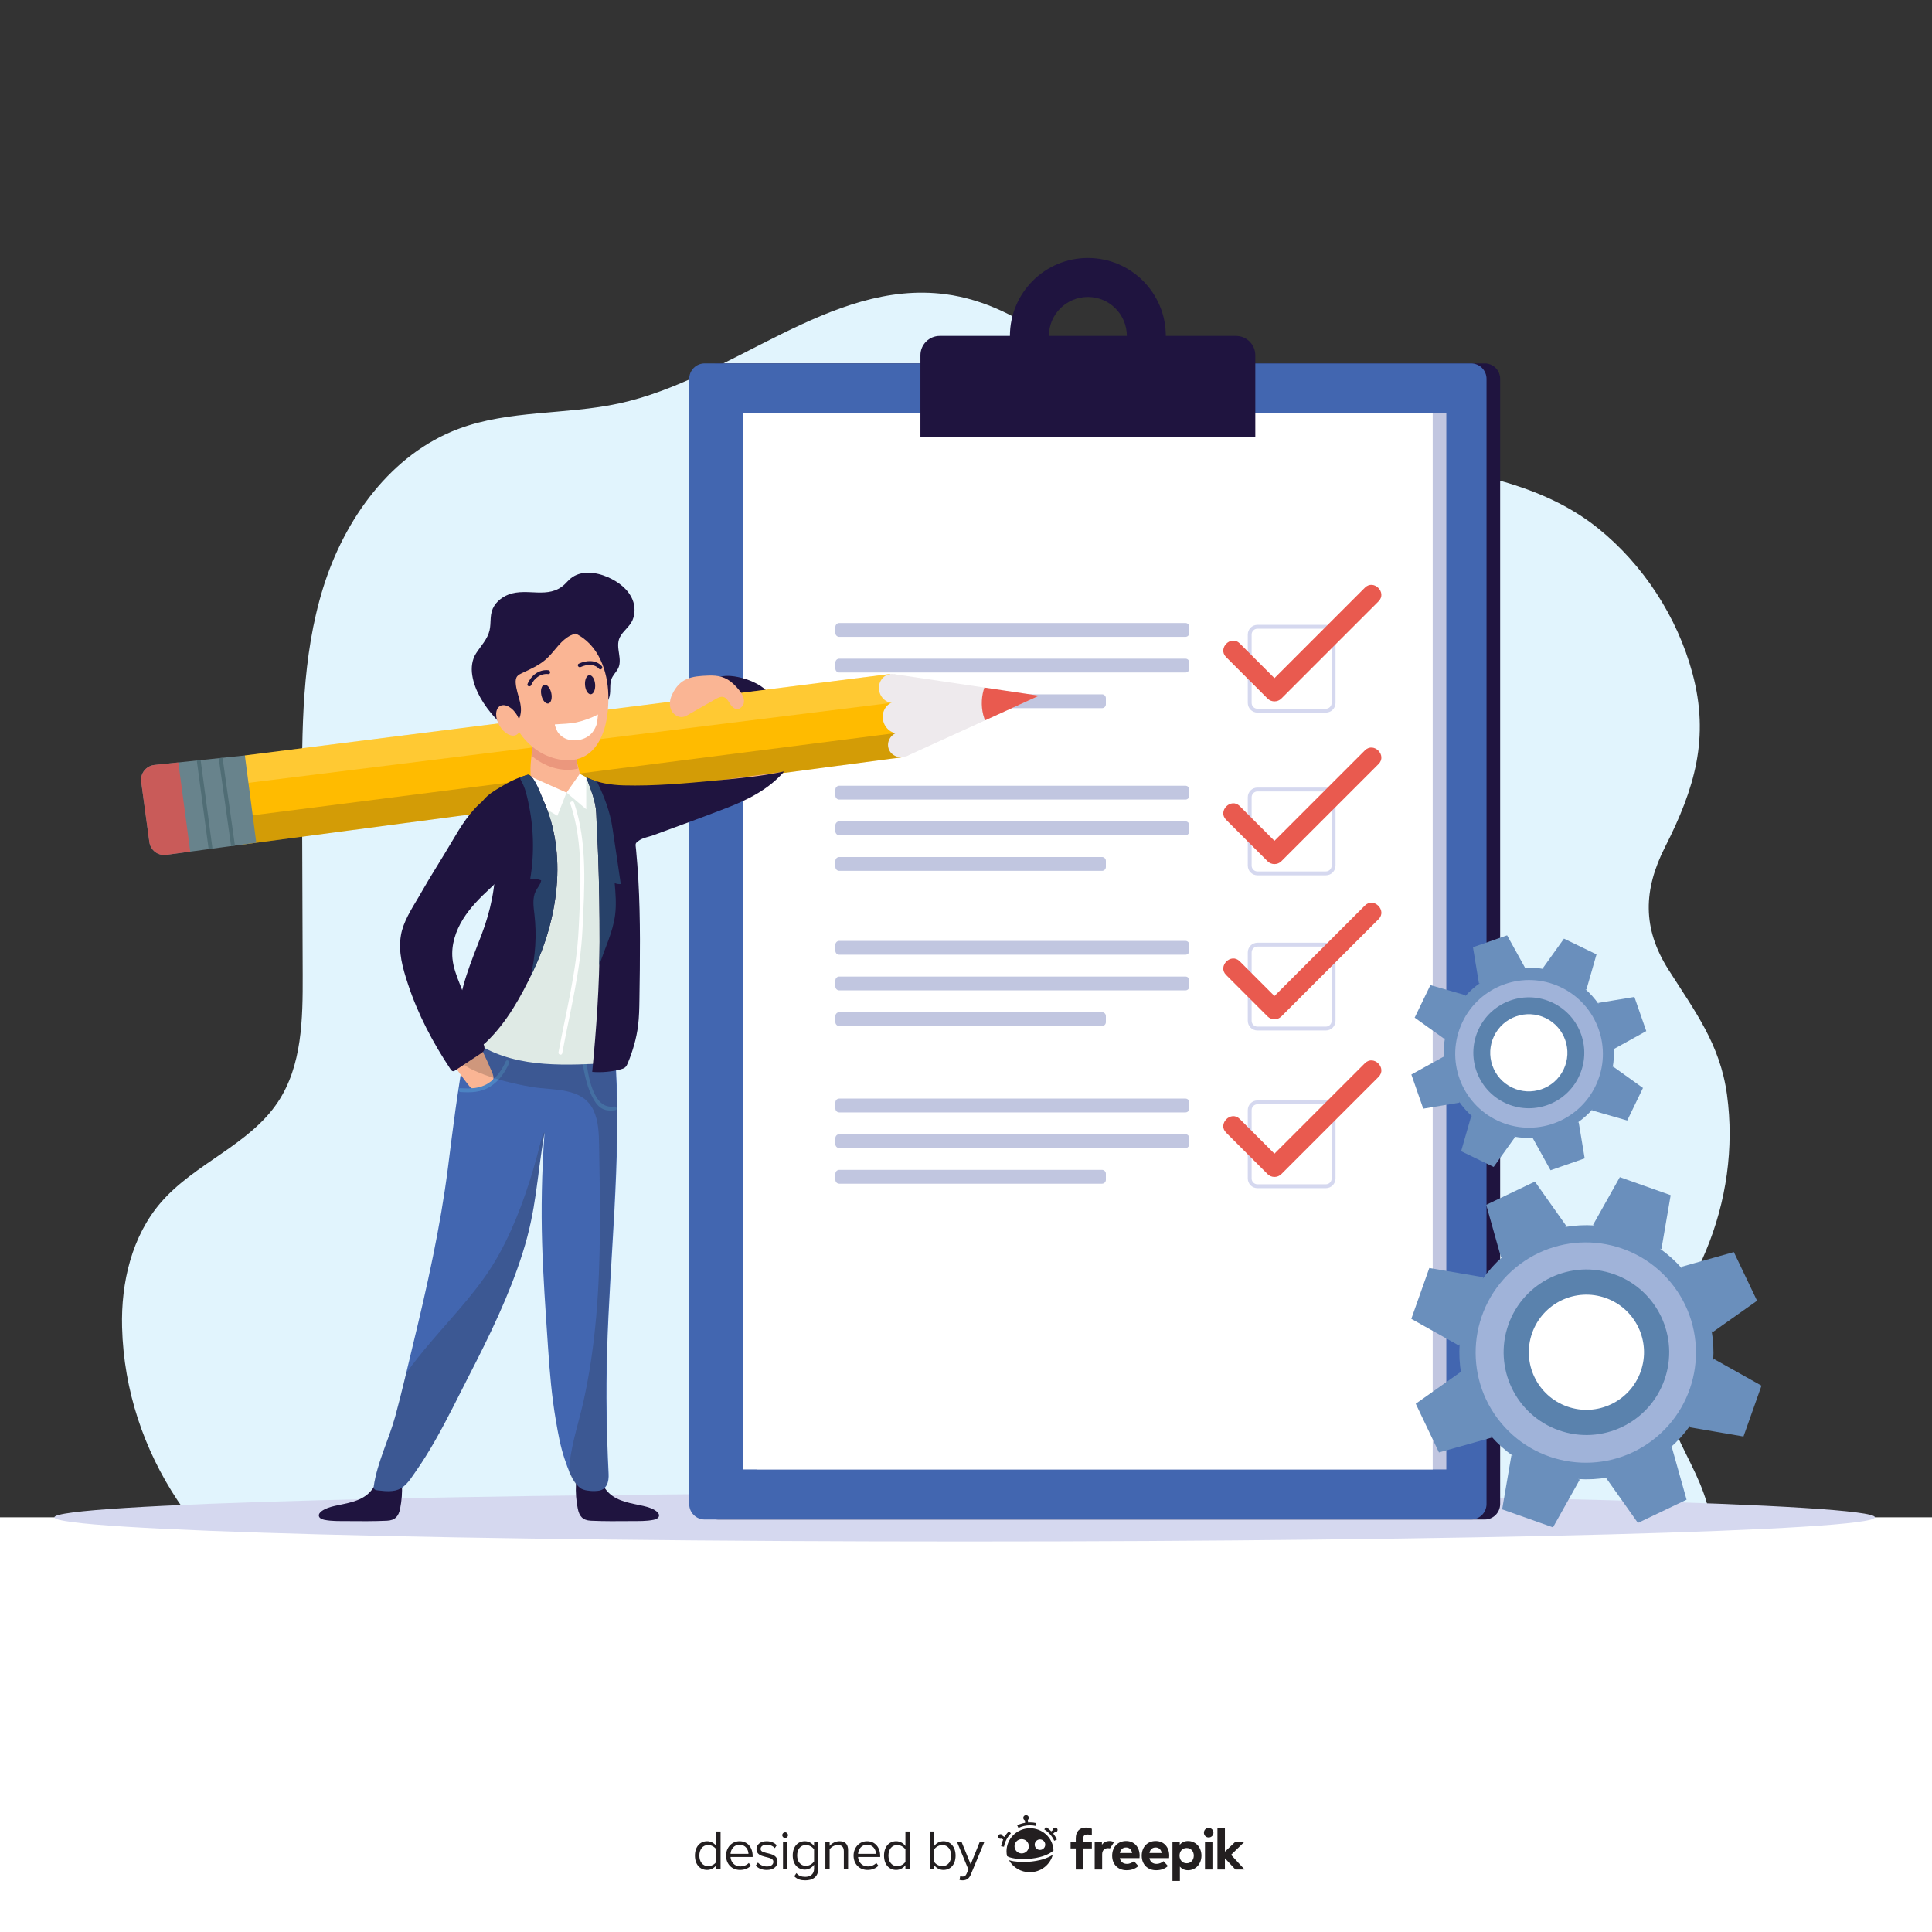
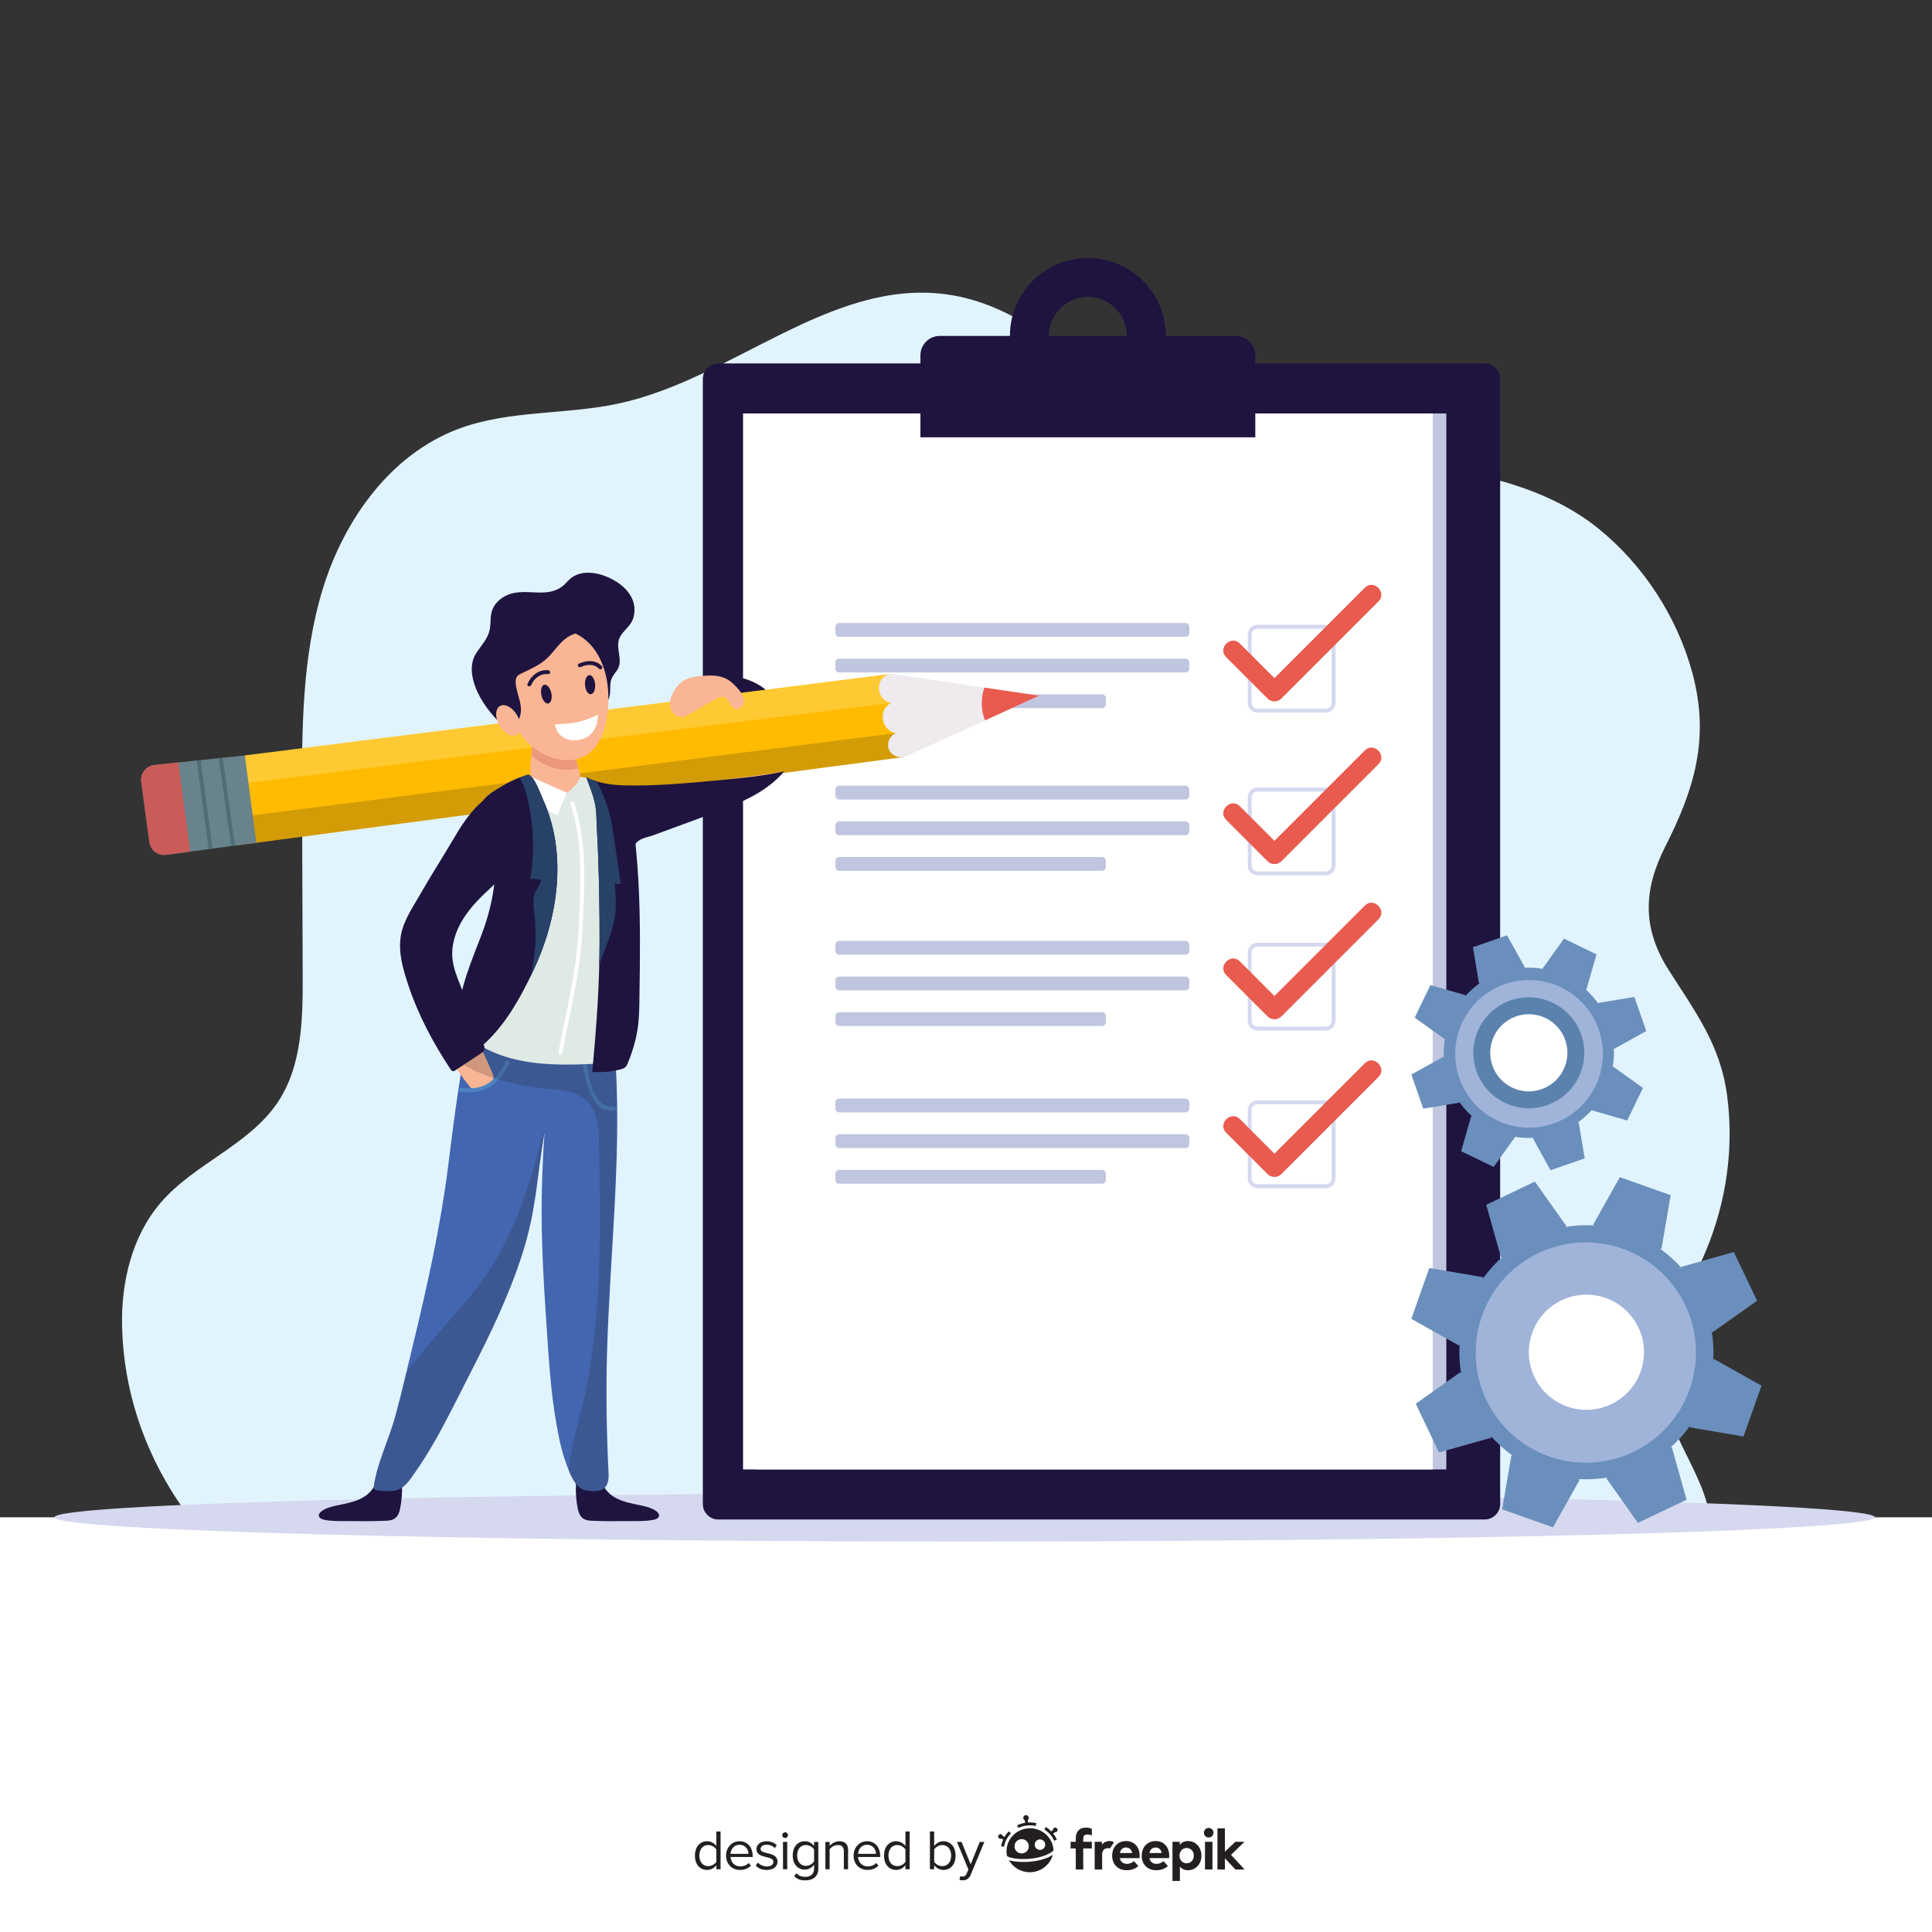
<svg xmlns="http://www.w3.org/2000/svg" xmlns:xlink="http://www.w3.org/1999/xlink" version="1.1" x="0px" y="0px" viewBox="0 0 500 500" style="enable-background:new 0 0 500 500;" xml:space="preserve">
  <rect x="0" y="0" width="500" height="500" fill="#333333" stroke="none" />
  <g id="BACKGROUND">
    <path style="fill:#E1F4FD;" d="M438.886,381.543c1.447,3.147,2.707,6.352,3.41,9.724c3.694,17.737-9.657,30.3-22.32,40.15   c-14.751,11.474-32.15,15.425-50.398,16.63c-18.863,1.245-37.306,6.062-56.663,6.282c-63.966,0.728-127.375-10.701-190.323-22.09   c-14.233-2.575-28.74-5.244-41.462-12.129c-28.646-15.485-48.658-43.797-49.535-76.593c-0.309-11.558,2.511-23.621,10.08-32.361   c8.739-10.09,22.84-14.83,30.24-25.939c6.284-9.435,6.46-21.525,6.42-32.861c-0.053-14.902-0.105-29.804-0.158-44.706   c-0.066-18.673-0.083-37.687,5.449-55.521c5.532-17.834,17.584-34.632,35.079-41.158c13.125-4.896,27.713-3.583,41.406-6.539   c29.423-6.35,54.701-32.175,84.55-28.296c10.175,1.322,19.374,6.106,27.523,12.157c7.792,5.786,14.41,15.71,22.794,20.273   c7.396,4.026,19.986,3.361,28.234,4.646c12.741,1.985,25.481,3.969,38.222,5.954c18.136,2.825,37.546,5.762,52.236,17.63   c11.653,9.414,20.386,22.886,24.304,37.338c4.566,16.842,0.584,30.012-7.048,45.048c-5.639,11.109-5.928,21.062,0.866,31.761   c6.876,10.83,13.37,19.303,15.154,32.376c1.866,13.677-0.151,27.707-5.467,40.424c-4.949,11.841-12.535,23.628-10.955,36.364   C431.474,367.755,435.648,374.502,438.886,381.543z" />
    <rect y="392.677" style="fill:#FFFFFF;" width="500" height="107.323" />
  </g>
  <g id="OBJECTS">
    <path style="fill:#D5D8EF;" d="M14.076,392.677c0,3.457,105.472,6.259,235.577,6.259s235.577-2.802,235.577-6.259   c0-3.457-105.472-6.259-235.577-6.259S14.076,389.22,14.076,392.677z" />
    <g>
      <path style="fill:#1F143F;" d="M384.237,393.244H185.895c-2.209,0-4-1.791-4-4V98.047c0-2.209,1.791-4,4-4h198.343    c2.209,0,4,1.791,4,4v291.197C388.237,391.453,386.447,393.244,384.237,393.244z" />
-       <path style="fill:#4266B0;" d="M380.711,393.244H182.368c-2.209,0-4-1.791-4-4V98.047c0-2.209,1.791-4,4-4h198.343    c2.209,0,4,1.791,4,4v291.197C384.711,391.453,382.92,393.244,380.711,393.244z" />
      <rect x="195.825" y="107" style="fill:#C1C6E0;" width="178.482" height="273.291" />
      <rect x="192.299" y="107" style="fill:#FFFFFF;" width="178.482" height="273.291" />
      <path style="fill:#1F143F;" d="M324.871,113.167h-86.664V91.939c0-2.761,2.239-5,5-5h76.664c2.762,0,5,2.239,5,5V113.167z" />
      <path style="fill:#1F143F;" d="M281.539,66.765c-11.142,0-20.175,9.033-20.175,20.175c0,11.142,9.033,20.175,20.175,20.175    c11.142,0,20.175-9.033,20.175-20.175C301.714,75.797,292.682,66.765,281.539,66.765z M281.539,97.027    c-5.571,0-10.087-4.516-10.087-10.087c0-5.571,4.516-10.088,10.087-10.088c5.571,0,10.087,4.516,10.087,10.088    C291.627,92.51,287.111,97.027,281.539,97.027z" />
      <g>
        <path style="fill:none;stroke:#D5D8EF;stroke-miterlimit:10;" d="M343.132,183.918h-17.706c-1.105,0-2-0.895-2-2v-17.706     c0-1.104,0.895-2,2-2h17.706c1.104,0,2,0.896,2,2v17.706C345.132,183.023,344.236,183.918,343.132,183.918z" />
        <g>
          <g>
            <path style="fill:#E95A4F;" d="M317.317,170.055c3.581,3.581,7.163,7.163,10.744,10.744c0.955,0.955,2.579,0.957,3.535,0       c8.391-8.391,16.781-16.781,25.172-25.172c2.278-2.278-1.256-5.815-3.536-3.535c-8.391,8.39-16.781,16.781-25.172,25.172       c1.178,0,2.357,0,3.535,0c-3.581-3.581-7.163-7.163-10.744-10.744C318.574,164.241,315.037,167.775,317.317,170.055       L317.317,170.055z" />
          </g>
        </g>
        <path style="fill:none;stroke:#D5D8EF;stroke-miterlimit:10;" d="M343.132,226.028h-17.706c-1.105,0-2-0.895-2-2v-17.706     c0-1.105,0.895-2,2-2h17.706c1.104,0,2,0.895,2,2v17.706C345.132,225.133,344.236,226.028,343.132,226.028z" />
        <g>
          <g>
            <path style="fill:#E95A4F;" d="M317.317,212.165c3.581,3.581,7.163,7.163,10.744,10.744c0.955,0.955,2.579,0.957,3.535,0       c8.391-8.391,16.781-16.781,25.172-25.172c2.278-2.278-1.256-5.815-3.536-3.535c-8.391,8.391-16.781,16.781-25.172,25.171       c1.178,0,2.357,0,3.535,0c-3.581-3.581-7.163-7.163-10.744-10.744C318.574,206.351,315.037,209.885,317.317,212.165       L317.317,212.165z" />
          </g>
        </g>
        <path style="fill:none;stroke:#D5D8EF;stroke-miterlimit:10;" d="M343.132,266.185h-17.706c-1.105,0-2-0.895-2-2v-17.706     c0-1.105,0.895-2,2-2h17.706c1.104,0,2,0.895,2,2v17.706C345.132,265.289,344.236,266.185,343.132,266.185z" />
        <g>
          <g>
            <path style="fill:#E95A4F;" d="M317.317,252.321c3.581,3.581,7.163,7.163,10.744,10.744c0.955,0.955,2.579,0.957,3.535,0       c8.391-8.391,16.781-16.781,25.172-25.172c2.278-2.278-1.256-5.815-3.536-3.535c-8.391,8.39-16.781,16.781-25.172,25.172       c1.178,0,2.357,0,3.535,0c-3.581-3.581-7.163-7.163-10.744-10.744C318.574,246.507,315.037,250.042,317.317,252.321       L317.317,252.321z" />
          </g>
        </g>
        <path style="fill:none;stroke:#D5D8EF;stroke-miterlimit:10;" d="M343.132,306.992h-17.706c-1.105,0-2-0.895-2-2v-17.706     c0-1.104,0.895-2,2-2h17.706c1.104,0,2,0.896,2,2v17.706C345.132,306.097,344.236,306.992,343.132,306.992z" />
        <g>
          <g>
            <path style="fill:#E95A4F;" d="M317.317,293.128c3.581,3.581,7.163,7.163,10.744,10.744c0.955,0.955,2.579,0.957,3.535,0       c8.391-8.391,16.781-16.781,25.172-25.172c2.278-2.278-1.256-5.815-3.536-3.535c-8.391,8.391-16.781,16.781-25.172,25.172       c1.178,0,2.357,0,3.535,0c-3.581-3.581-7.163-7.163-10.744-10.744C318.574,287.315,315.037,290.849,317.317,293.128       L317.317,293.128z" />
          </g>
        </g>
        <g>
          <path style="fill:#C1C6E0;" d="M306.797,164.816h-89.6c-0.552,0-1-0.448-1-1v-1.58c0-0.552,0.448-1,1-1h89.6      c0.552,0,1,0.448,1,1v1.58C307.797,164.368,307.349,164.816,306.797,164.816z" />
          <path style="fill:#C1C6E0;" d="M306.797,174.042h-89.6c-0.552,0-1-0.448-1-1v-1.58c0-0.552,0.448-1,1-1h89.6      c0.552,0,1,0.448,1,1v1.58C307.797,173.594,307.349,174.042,306.797,174.042z" />
          <path style="fill:#C1C6E0;" d="M285.2,183.267h-68.002c-0.552,0-1-0.448-1-1v-1.58c0-0.552,0.448-1,1-1H285.2      c0.552,0,1,0.448,1,1v1.58C286.2,182.82,285.752,183.267,285.2,183.267z" />
          <path style="fill:#C1C6E0;" d="M306.797,206.926h-89.6c-0.552,0-1-0.448-1-1v-1.58c0-0.552,0.448-1,1-1h89.6      c0.552,0,1,0.448,1,1v1.58C307.797,206.478,307.349,206.926,306.797,206.926z" />
          <path style="fill:#C1C6E0;" d="M306.797,216.151h-89.6c-0.552,0-1-0.448-1-1v-1.58c0-0.552,0.448-1,1-1h89.6      c0.552,0,1,0.448,1,1v1.58C307.797,215.704,307.349,216.151,306.797,216.151z" />
          <path style="fill:#C1C6E0;" d="M285.2,225.377h-68.002c-0.552,0-1-0.448-1-1v-1.58c0-0.552,0.448-1,1-1H285.2      c0.552,0,1,0.448,1,1v1.58C286.2,224.929,285.752,225.377,285.2,225.377z" />
          <path style="fill:#C1C6E0;" d="M306.797,247.082h-89.6c-0.552,0-1-0.448-1-1v-1.58c0-0.552,0.448-1,1-1h89.6      c0.552,0,1,0.448,1,1v1.58C307.797,246.634,307.349,247.082,306.797,247.082z" />
          <path style="fill:#C1C6E0;" d="M306.797,256.308h-89.6c-0.552,0-1-0.448-1-1v-1.58c0-0.552,0.448-1,1-1h89.6      c0.552,0,1,0.448,1,1v1.58C307.797,255.86,307.349,256.308,306.797,256.308z" />
          <path style="fill:#C1C6E0;" d="M285.2,265.534h-68.002c-0.552,0-1-0.448-1-1v-1.58c0-0.552,0.448-1,1-1H285.2      c0.552,0,1,0.448,1,1v1.58C286.2,265.086,285.752,265.534,285.2,265.534z" />
          <path style="fill:#C1C6E0;" d="M306.797,287.889h-89.6c-0.552,0-1-0.448-1-1v-1.58c0-0.552,0.448-1,1-1h89.6      c0.552,0,1,0.448,1,1v1.58C307.797,287.441,307.349,287.889,306.797,287.889z" />
          <path style="fill:#C1C6E0;" d="M306.797,297.115h-89.6c-0.552,0-1-0.448-1-1v-1.58c0-0.552,0.448-1,1-1h89.6      c0.552,0,1,0.448,1,1v1.58C307.797,296.667,307.349,297.115,306.797,297.115z" />
          <path style="fill:#C1C6E0;" d="M285.2,306.341h-68.002c-0.552,0-1-0.448-1-1v-1.58c0-0.552,0.448-1,1-1H285.2      c0.552,0,1,0.448,1,1v1.58C286.2,305.893,285.752,306.341,285.2,306.341z" />
        </g>
      </g>
    </g>
    <g>
      <path style="fill:#1F143F;" d="M189.13,174.946c4.53,0.362,12.613,3.504,11.006,9.533c-0.071,0.266-0.173,0.538-0.379,0.719    c-0.281,0.247-0.687,0.274-1.061,0.285c-2.021,0.056-4.217-0.082-5.763-1.385c-0.971-0.818-1.579-2.019-2.611-2.759    c-0.595-0.427-1.298-0.676-1.989-0.918c-1.198-0.42-2.396-0.841-3.594-1.261c-0.634-0.222-1.35-0.527-1.542-1.171    c-0.21-0.704,0.337-1.41,0.931-1.843C185.543,175.113,187.384,174.806,189.13,174.946z" />
      <path style="fill:#1F143F;" d="M83.885,393.314c0.023,0.005,0.046,0.01,0.068,0.015c1.89,0.383,3.821,0.311,5.738,0.327    c3.489,0.029,6.965,0.063,10.451-0.095c2.143-0.097,3.014-1.162,3.412-3.149c0.415-2.07,0.572-4.192,0.464-6.301    c-0.01-0.205-0.026-0.419-0.134-0.593c-0.138-0.222-0.397-0.334-0.643-0.424c-0.848-0.311-1.734-0.519-2.632-0.619    c-0.616-0.069-1.749-0.292-2.272,0.101c-0.518,0.389-0.92,1.313-1.285,1.847c-0.465,0.682-0.945,1.359-1.537,1.938    c-1.155,1.13-2.67,1.829-4.218,2.295c-1.548,0.466-3.15,0.719-4.724,1.086c-1.171,0.274-2.354,0.624-3.326,1.333    c-0.402,0.294-0.794,0.728-0.726,1.221C82.604,392.897,83.284,393.182,83.885,393.314z" />
      <path style="fill:#1F143F;" d="M169.191,393.314c-0.023,0.005-0.046,0.01-0.068,0.015c-1.89,0.383-3.821,0.311-5.738,0.327    c-3.489,0.029-6.965,0.063-10.451-0.095c-2.143-0.097-3.014-1.162-3.412-3.149c-0.415-2.07-0.572-4.192-0.464-6.301    c0.01-0.205,0.026-0.419,0.134-0.593c0.138-0.222,0.397-0.334,0.643-0.424c0.848-0.311,1.734-0.519,2.632-0.619    c0.616-0.069,1.749-0.292,2.272,0.101c0.517,0.389,0.92,1.313,1.285,1.847c0.465,0.682,0.945,1.359,1.537,1.938    c1.155,1.13,2.67,1.829,4.218,2.295c1.548,0.466,3.15,0.719,4.725,1.086c1.171,0.274,2.354,0.624,3.326,1.333    c0.402,0.294,0.794,0.728,0.726,1.221C170.472,392.897,169.792,393.182,169.191,393.314z" />
      <path style="fill:#1F143F;" d="M126.904,161.627c-0.035,0.521-0.092,1.039-0.213,1.545c-0.549,2.29-2.24,3.985-3.482,5.907    c-1.061,1.642-1.292,3.708-1.003,5.609c0.62,4.08,3.082,7.917,5.798,10.93c0.584,0.648,1.251,1.467,2.001,1.924    c0.867,0.527,2.046,0.811,3.006,1.13c2.73,0.906,5.558,1.515,8.419,1.813c1.407,0.147,2.82,0.206,4.233,0.228    c1.294,0.02,2.542-0.721,3.699-1.289c1.334-0.655,2.61-1.448,3.706-2.452c1.17-1.073,2.113-2.367,3.03-3.663    c0.71-1.004,1.425-2.05,1.683-3.252c0.308-1.435-0.059-2.99,0.475-4.356c0.339-0.867,1.004-1.558,1.508-2.34    c1.674-2.596-0.702-5.744,0.658-8.446c0.845-1.679,2.559-2.714,3.287-4.458c0.689-1.649,0.67-3.614-0.009-5.262    c-1.129-2.738-3.691-4.651-6.406-5.835c-3.104-1.354-7.031-1.807-9.632,0.361c-0.552,0.46-1.016,1.017-1.54,1.51    c-4.199,3.947-9.637,0.804-14.471,2.621c-2.005,0.754-3.786,2.324-4.382,4.381C126.952,159.327,126.98,160.486,126.904,161.627z" />
      <g>
        <g>
          <defs>
            <polygon id="SVGID_1_" points="268.918,180.045 231.375,174.469 234.553,195.719      " />
          </defs>
          <use xlink:href="#SVGID_1_" style="overflow:visible;fill:#EEEAED;" />
          <clipPath id="SVGID_00000146484865915886844210000016945884884482545296_">
            <use xlink:href="#SVGID_1_" style="overflow:visible;" />
          </clipPath>
          <path style="clip-path:url(#SVGID_00000146484865915886844210000016945884884482545296_);fill:#E95A4F;" d="M254.447,184.958      c0.324,1.288,0.865,2.474,1.619,3.434c2.645,3.365,8.896,1.131,12.012-0.275c3.671-1.656,6.25-4.868,6.597-8.939      c0.094-1.107-0.047-2.262-0.596-3.227c-1.216-2.136-4.225-2.576-6.409-3.067c-2.666-0.6-5.478-0.686-8.115,0.104      C254.93,174.376,253.282,180.322,254.447,184.958z" />
        </g>
        <polygon style="fill:#FFBB00;" points="230.393,174.422 63.368,195.509 61.345,218.765 233.793,195.937    " />
        <polygon style="opacity:0.2;fill:#FFFFFF;" points="59.717,203.169 231.557,181.789 230.393,174.422 63.368,195.509    " />
        <polygon style="opacity:0.2;fill:#231F20;" points="60.598,211.613 232.79,189.588 233.793,195.937 61.345,218.765    " />
        <g>
          <defs>
            <path id="SVGID_00000159462272930967917320000018094647574834450060_" d="M63.368,195.509l2.957,22.584l-23.317,3.146       c-2.118,0.286-4.067-1.199-4.354-3.317l-2.112-15.584c-0.293-2.164,1.26-4.142,3.432-4.37L63.368,195.509z" />
          </defs>
          <use xlink:href="#SVGID_00000159462272930967917320000018094647574834450060_" style="overflow:visible;fill:#68838C;" />
          <clipPath id="SVGID_00000115496515280325262190000001351177428301170049_">
            <use xlink:href="#SVGID_00000159462272930967917320000018094647574834450060_" style="overflow:visible;" />
          </clipPath>
          <polygon style="clip-path:url(#SVGID_00000115496515280325262190000001351177428301170049_);fill:#C95B59;" points="      45.812,194.769 49.448,222.007 37.44,222.859 33.541,197.626     " />
          <polyline style="clip-path:url(#SVGID_00000115496515280325262190000001351177428301170049_);fill:none;stroke:#506D75;stroke-miterlimit:10;" points="      51.103,194.335 54.81,222.057 60.682,221.599 56.778,193.853     " />
        </g>
        <path style="fill:#EEEAED;" d="M233.466,189.68c-2.041,0.587-4.209-0.725-4.843-2.929c-0.634-2.205,0.506-4.468,2.547-5.055     c2.041-0.587,4.209,0.725,4.843,2.93C236.647,186.831,235.507,189.094,233.466,189.68z" />
        <path style="fill:#EEEAED;" d="M234.206,195.818c-1.855,0.533-3.765-0.445-4.266-2.186c-0.501-1.741,0.597-3.585,2.452-4.118     c1.855-0.534,3.765,0.445,4.266,2.186C237.16,193.441,236.062,195.285,234.206,195.818z" />
        <path style="fill:#EEEAED;" d="M232.021,181.798c-1.855,0.534-3.825-0.656-4.401-2.656c-0.575-2.001,0.462-4.055,2.317-4.588     c1.855-0.533,3.826,0.656,4.401,2.656C234.914,179.21,233.876,181.264,232.021,181.798z" />
      </g>
      <path style="fill:#4266B0;" d="M106.886,347.993c3.678-15.178,7.087-30.424,9.055-45.909c0.63-4.961,1.238-9.926,1.928-14.879    c0.747-5.361,1.606-10.46,2.671-18.067c0.385-2.75,6.071-2.699,8.776-3.326c6.754-1.565,13.714-0.738,20.564-0.624    c2.521,0.042,5.939-1.019,7.6,1.188c1.774,2.358,1.734,6.511,1.893,9.311c1.413,24.869-1.572,49.691-2.268,74.529    c-0.292,10.431-0.113,20.781,0.406,31.201c0.103,2.062-0.415,4.105-2.762,4.406c-1.08,0.139-3.278,0.038-4.263-0.527    c-2.22-1.276-3.614-5.498-4.374-7.742c-1.094-3.226-1.681-6.597-2.257-9.945c-1.066-6.199-1.594-12.476-2.015-18.747    c-1.371-20.435-2.434-33.624-0.913-55.837c-2.076,11.954-2.035,19.76-5.702,31.325c-3.477,10.967-8.546,21.335-13.791,31.545    c-2.909,5.662-5.675,11.402-8.833,16.931c-1.577,2.761-3.248,5.471-5.078,8.072c-1.607,2.285-2.873,4.597-5.885,4.95    c-1.298,0.152-2.609-0.002-3.906-0.156c-0.359-0.043-0.774-0.122-0.943-0.442c-0.107-0.203-0.079-0.448-0.046-0.675    c0.887-6.074,3.902-12.007,5.532-17.947C103.968,360.457,105.379,354.212,106.886,347.993z" />
      <path style="fill:#FAB594;" d="M118.026,269.727c0.384-0.272,0.824-0.481,1.261-0.66c0.865-0.355,1.762-0.634,2.675-0.834    c2.128-0.466,1.949,0.802,2.375,2.276c0.515,1.782,1.58,3.538,2.263,5.276c0.751,1.912,2.116,3.574-0.083,4.819    c-1.12,0.634-2.373,1.031-3.654,1.158c-0.251,0.025-0.513,0.038-0.745-0.061c-0.218-0.094-0.384-0.276-0.536-0.46    c-0.98-1.19-1.936-2.499-2.831-3.761c-1.281-1.806-2.32-3.355-1.944-5.693c0.069-0.429,0.188-0.856,0.415-1.226    C117.426,270.225,117.706,269.954,118.026,269.727z" />
      <g>
        <g>
          <path style="fill:#4C83C3;" d="M119.172,282.617c2.737,0.166,5.331,0.113,7.707-1.41c2.25-1.442,3.795-3.62,4.866-6.032      c0.259-0.583-0.603-1.092-0.863-0.505c-0.999,2.251-2.402,4.317-4.507,5.673c-2.208,1.422-4.672,1.427-7.202,1.273      C118.529,281.578,118.531,282.578,119.172,282.617L119.172,282.617z" />
        </g>
      </g>
      <g>
        <g>
          <path style="fill:#4C83C3;" d="M158.95,286.357c-5.608,0.845-6.685-8.213-7.322-12.073c-0.105-0.633-1.068-0.365-0.964,0.266      c0.571,3.456,1.288,7.18,3.113,10.235c1.298,2.172,2.912,2.918,5.44,2.537C159.85,287.226,159.581,286.262,158.95,286.357      L158.95,286.357z" />
        </g>
      </g>
      <path style="opacity:0.2;fill:#231F20;" d="M150.02,265.187c-0.083,0.001-0.167,0.003-0.248,0.002    c-6.85-0.114-13.81-0.941-20.564,0.624c-2.705,0.627-8.391,0.576-8.776,3.326c-0.308,2.2-0.598,4.185-0.874,6.033    c1.228,1.025,2.855,1.772,4.072,2.282c4.504,1.887,9.268,3.039,14.071,3.856c5.508,0.938,13.024-0.001,15.875,5.982    c1.337,2.807,1.417,6.026,1.472,9.134c0.257,14.579,0.532,29.508-0.742,44.173c-0.649,7.475-1.703,14.92-3.338,22.245    c-1.291,5.785-3.496,12.027-3.706,18.099c0.776,1.803,1.8,3.597,3.117,4.354c0.984,0.565,3.183,0.666,4.263,0.527    c2.347-0.302,2.864-2.344,2.762-4.406c-0.519-10.419-0.698-20.769-0.406-31.201c0.695-24.837,3.681-49.66,2.268-74.529    c-0.068-1.204-0.101-2.658-0.255-4.112C156.821,268.606,153.562,266.463,150.02,265.187z" />
      <path style="fill:#FAB594;" d="M161.727,205.227c-0.648,0.362-1.252,0.787-1.766,1.326c-2.138,2.24-1.459,6.482,1.469,7.758    c3.505,1.528,7.757,0.487,11.273-0.479c8.379-2.301,16.258-6.002,23.863-10.156c1.092-0.596,2.757-1.286,3.994-2.236    c0.598-0.459,1.083-0.982,1.369-1.581L161.727,205.227z" />
      <path style="fill:#DFEAE5;" d="M162.643,220.347c-0.629-3.129-1.507-6.198-2.731-9.172c-1.38-3.355-3.645-7.384-6.855-9.323    c-3.007-1.816-8.94-0.082-12.276,0.694c-3.144,0.732-7.867,1.715-10.417,3.82c-2.355,1.943-2.09,6.798-1.807,9.605    c0.326,3.232,1.116,6.406,1.403,9.643c0.523,5.911-0.647,11.835-2.046,17.602c-1.675,6.905-3.691,13.739-6.35,20.328    c-0.394,0.976-0.809,1.996-0.701,3.043c0.185,1.79,1.804,3.052,3.353,3.969c10.197,6.035,22.68,5.108,34.133,4.545    c0.948-0.047,1.952-0.122,2.727-0.67c0.969-0.685,1.34-1.928,1.602-3.086c1.416-6.277,1.464-12.772,1.435-19.206    C164.067,241.704,164.723,230.697,162.643,220.347z" />
      <path style="fill:#FAB594;" d="M145.151,204.956c-2.287-0.698-4.55-1.475-6.784-2.328c-0.231-0.088-0.469-0.182-0.641-0.359    c-0.466-0.478-0.384-1.542-0.421-2.168c-0.049-0.821-0.018-1.645,0.04-2.465c0.105-1.501,0.356-3.004,0.346-4.51    c-0.008-1.21-0.005-2.474,0.547-3.551c0.661-1.291,2.026-2.104,3.437-2.441c1.41-0.337,2.882-0.262,4.33-0.186    c0.42,0.022,0.873,0.057,1.193,0.33c1.074,0.916,0.825,2.732,0.959,3.987c0.197,1.832,0.61,3.637,1.01,5.433    c0.186,0.837,0.445,1.656,0.647,2.489c0.159,0.656,0.496,1.529,0.241,2.171c-0.568,1.426-1.822,2.734-3.042,3.623    c-0.165,0.12-0.34,0.238-0.542,0.271c-0.209,0.035-0.42-0.026-0.623-0.086C145.614,205.096,145.382,205.026,145.151,204.956z" />
      <path style="fill:#EB977D;" d="M139.371,196.929c2.85,1.824,6.846,2.913,10.232,1.952c-0.135-0.723-0.28-1.449-0.444-2.184    c-0.4-1.796-0.813-3.601-1.009-5.433c-0.135-1.256,0.115-3.072-0.959-3.987c-0.32-0.273-0.773-0.308-1.193-0.33    c-1.448-0.077-2.92-0.152-4.33,0.186c-1.41,0.337-2.776,1.15-3.437,2.441c-0.551,1.077-0.555,2.341-0.547,3.551    c0.005,0.784-0.035,1.622-0.084,2.486C138.159,196.087,138.748,196.53,139.371,196.929z" />
      <path style="fill:#FAB594;" d="M131.265,181.332c0.74,5.223,3.617,10.221,8.111,13.098c3.439,2.201,8.547,3.341,12.237,1.089    c4.954-3.023,5.951-10.364,5.824-15.636c-0.15-6.234-2.6-13.213-8.643-15.987c-4.249-1.95-10.905-2.147-13.941,1.919    C131.709,170.024,130.495,175.89,131.265,181.332z" />
      <path style="fill:#FAB594;" d="M189.735,176.929c2.389,2.208,4.071,5.01,1.612,6.462c-0.801,0.473-1.782-0.272-2.287-1.054    c-0.505-0.782-0.973-1.748-1.879-1.956c-0.703-0.161-1.407,0.21-2.033,0.568c-2.346,1.341-4.691,2.682-7.037,4.023    c-0.375,0.215-0.757,0.432-1.176,0.538c-1.31,0.332-2.723-0.564-3.26-1.805s-0.328-2.702,0.245-3.926    c2.037-4.351,5.083-4.79,9.398-4.943C185.872,174.748,187.832,175.171,189.735,176.929z" />
      <path style="fill:#1F143F;" d="M150.415,163.618c-1.292,0.153-2.547,0.615-3.624,1.345c-2.162,1.464-3.495,3.867-5.442,5.607    c-1.834,1.639-4.139,2.629-6.362,3.681c-0.418,0.198-0.849,0.41-1.134,0.774c-0.365,0.465-0.428,1.099-0.393,1.689    c0.201,3.343,2.442,6.303,0.719,9.641c-0.179,0.347-0.401,0.683-0.715,0.916c-1.912,1.424-3.625-2.158-4.302-3.466    c-1.011-1.953-1.631-4.106-1.843-6.293c-0.424-4.383,0.431-10.166,3.941-13.114c3.401-2.856,7.697-4.754,12.182-4.776    c1.504-0.008,3.082,0.202,4.524,0.622c0.861,0.251,1.456,0.592,2.129,1.156c0.402,0.336,0.8,0.57,1.109,1.014    c0.066,0.095,0.541,1.158,0.508,1.157C151.28,163.55,150.846,163.567,150.415,163.618z" />
      <path style="fill:#FFFFFF;" d="M143.635,187.472c1.905-0.159,3.751-0.126,5.643-0.552c1.902-0.427,3.748-1.102,5.474-2.009    c-0.003,0.002-0.18,2.029-0.243,2.242c-0.24,0.813-0.617,1.598-1.12,2.282c-1.631,2.215-5.332,2.849-7.649,1.384    c-0.617-0.39-1.138-0.928-1.516-1.551C144.152,189.15,143.418,187.49,143.635,187.472z" />
      <g>
        <g>
          <path style="fill:#1F143F;" d="M150.289,172.627c1.531-0.712,3.516-0.884,4.744,0.468c0.434,0.477,1.139-0.231,0.707-0.707      c-1.544-1.701-4.028-1.521-5.956-0.624C149.202,172.035,149.709,172.898,150.289,172.627L150.289,172.627z" />
        </g>
      </g>
      <g style="opacity:0.2;">
        <path style="fill:#231F20;" d="M140.407,293.864c-0.575,1.839-0.996,3.763-1.512,5.632c-2.346,8.511-5.373,17.159-9.682,25.01     c-4.715,8.59-11.365,15.344-17.662,22.738c-2.22,2.607-4.405,5.315-6.432,8.128c-0.902,3.764-1.82,7.524-2.844,11.257     c-1.629,5.94-4.645,11.872-5.532,17.947c-0.033,0.227-0.061,0.472,0.046,0.675c0.168,0.321,0.583,0.4,0.943,0.442     c1.297,0.154,2.609,0.309,3.906,0.156c3.013-0.354,4.278-2.666,5.885-4.95c1.83-2.601,3.501-5.311,5.078-8.072     c3.158-5.53,5.924-11.27,8.833-16.931c5.245-10.21,10.314-20.578,13.791-31.545c3.667-11.565,3.625-19.371,5.702-31.325     C140.806,293.024,140.443,293.748,140.407,293.864z" />
        <path style="fill:#231F20;" d="M140.928,293.025c-0.01,0.15-0.019,0.295-0.029,0.444     C140.947,293.253,140.992,293.026,140.928,293.025z" />
      </g>
      <path style="fill:#72C384;" d="M140.028,221.652c0.024,1.577,0.047,3.154,0.071,4.731c0.015,0.995,0.028,2.004-0.22,2.968    c-0.248,0.964-0.794,1.893-1.659,2.386c-1.813,1.033-4.67-0.526-5.691-2.109c-1.555-2.412-2.109-5.13-2.202-7.988    c3.233-0.008,6.466-0.017,9.7-0.025C140.027,221.627,140.027,221.639,140.028,221.652z" />
      <path style="fill:#FAB594;" d="M133.832,185.117c1.185,2.053,1.12,4.309-0.146,5.04c-1.266,0.731-3.253-0.341-4.438-2.394    c-1.185-2.053-1.12-4.309,0.146-5.04C130.66,181.992,132.647,183.064,133.832,185.117z" />
      <path style="fill:#1F143F;" d="M142.674,179.364c0.288,1.337-0.053,2.545-0.762,2.697c-0.709,0.153-1.516-0.808-1.804-2.145    c-0.288-1.337,0.053-2.545,0.762-2.697C141.578,177.066,142.386,178.027,142.674,179.364z" />
      <path style="fill:#1F143F;" d="M154.02,177.1c0.108,1.364-0.391,2.516-1.113,2.573c-0.723,0.057-1.396-1.002-1.504-2.366    c-0.108-1.364,0.39-2.515,1.113-2.573C153.239,174.678,153.912,175.737,154.02,177.1z" />
      <g>
        <g>
          <path style="fill:#1F143F;" d="M141.889,173.452c-2.418-0.266-4.513,1.431-5.37,3.573c-0.239,0.597,0.728,0.857,0.964,0.266      c0.701-1.751,2.463-3.053,4.406-2.839C142.527,174.522,142.522,173.522,141.889,173.452L141.889,173.452z" />
        </g>
      </g>
-       <polygon style="fill:#FFFFFF;" points="150.037,200.263 146.625,205.125 151.715,209.435 151.715,201.146   " />
      <polygon style="fill:#FFFFFF;" points="132.736,204.25 137.4,201.022 146.625,205.125 144.244,211.125   " />
      <path style="fill:#1F143F;" d="M122.924,270.961c-2.634,0.12-4.354-2.105-4.443-4.818c-0.031-0.957-0.019-1.915,0.034-2.871    c0.412-7.529,3.485-14.472,6.127-21.421c2.303-6.059,3.715-12.509,3.537-19.015c-0.142-5.211-1.139-10.433-3.098-15.272    c-0.041-0.102-0.083-0.21-0.063-0.318c0.017-0.093,0.078-0.171,0.138-0.244c1.198-1.452,2.82-2.384,4.408-3.331    c1.725-1.029,3.387-1.971,5.319-2.577c0.343-0.107,1.628-0.651,1.887-0.589c1.53,0.371,3.215,5.194,3.82,6.533    c6.344,14.052,3.783,30.827-2.66,44.365c-3.144,6.606-6.752,13.143-12.021,18.218c-0.427,0.411-0.881,0.823-1.439,1.021    C123.927,270.837,123.41,270.939,122.924,270.961z" />
      <path style="fill:#1F143F;" d="M108.286,232.246c-1.799,3.041-3.932,6.334-4.519,9.764c-0.754,4.38,0.448,8.51,1.818,12.681    c2.576,7.845,6.443,15.137,10.976,21.968c0.186,0.28,0.435,0.593,0.771,0.571c0.164-0.011,0.31-0.105,0.447-0.195    c2.202-1.454,4.404-2.908,6.605-4.362c0.348-0.23,0.713-0.479,0.889-0.858c0.257-0.555,0.033-1.203-0.192-1.772    c-1.997-5.046-3.995-10.093-5.992-15.139c-0.88-2.222-1.768-4.481-1.995-6.86c-0.339-3.55,0.842-7.12,2.721-10.15    c1.879-3.03,4.426-5.585,7.045-8.006c0.93-0.86,1.897-1.74,2.422-2.893c1.682-3.693,1.403-7.994,1.032-11.928    c-0.197-2.089,0.114-9.02-3.197-8.952c-0.613,0.013-1.157,0.378-1.642,0.753c-3.787,2.927-6.272,7.098-8.66,11.161    c-2.58,4.391-5.358,8.649-7.869,13.083C108.733,231.486,108.513,231.864,108.286,232.246z" />
      <path style="fill:#1F143F;" d="M165.483,258.599c0.152-10.29,0.304-20.593-0.276-30.874c-0.147-2.602-0.349-5.199-0.592-7.793    c-0.157-1.684-0.364-1.607,0.863-2.467c0.901-0.631,2.451-0.892,3.491-1.271c6.322-2.303,12.644-4.615,18.924-7.033    c5.593-2.154,11.096-4.891,15.06-9.52c-5.796,1.251-11.716,1.801-17.62,2.348c-7.952,0.737-15.926,1.474-23.91,1.267    c-3.253-0.085-6.808-0.632-9.707-2.11c1.097,2.963,2.504,6.258,2.6,9.403c0.114,3.738,0.368,7.475,0.498,11.213    c0.255,7.333,0.375,14.671,0.36,22.008c-0.024,11.361-0.832,22.353-1.909,33.634c2.465,0.199,4.964-0.024,7.355-0.656    c0.422-0.112,0.855-0.244,1.183-0.532c0.336-0.296,0.522-0.722,0.692-1.135c1.273-3.094,2.223-6.334,2.639-9.654    C165.416,263.163,165.449,260.879,165.483,258.599z" />
      <path style="fill:#274169;" d="M137.931,251.404c6.443-13.538,9.004-30.313,2.66-44.365c-0.604-1.339-2.289-6.162-3.82-6.533    c-0.26-0.063-1.545,0.481-1.887,0.588c-0.112,0.035-0.215,0.081-0.324,0.119c0.136,0.648,0.507,1.129,0.838,1.858    c0.628,1.387,0.96,2.892,1.288,4.376c1.454,6.566,1.645,13.413,0.531,20.047c0.955-0.104,1.932,0.01,2.837,0.331    c-0.144,1.035-0.93,1.847-1.399,2.78c-0.929,1.847-0.576,4.044-0.34,6.098c0.61,5.316,0.268,10.738-0.986,15.939    C137.529,252.229,137.734,251.818,137.931,251.404z" />
      <path style="fill:none;" d="M158.544,214.563c0.739,4.737,1.4,9.486,2.11,14.227c-0.535,0.066-1.088-0.024-1.574-0.256    c0.23,2.727,0.46,5.479,0.118,8.194c-0.776,6.157-4.424,11.667-5.227,17.821c-0.937-6.749-1.875-13.503-2.39-20.296    c-0.452-5.952-0.58-11.939-1.463-17.843c-0.728-4.866-1.966-9.668-2.227-14.581c-0.06-1.138-0.055-2.338,0.49-3.339    c0.544-1.002,1.798-1.706,2.851-1.268c0.746,0.31,1.184,1.072,1.567,1.784C155.509,204.035,157.726,208.839,158.544,214.563z" />
      <path style="fill:#274169;" d="M160.654,228.79c-0.71-4.741-1.371-9.49-2.11-14.227c-0.642-4.496-2.154-8.424-4.085-12.341    c-0.954-0.287-1.88-0.636-2.743-1.076c1.097,2.963,2.504,6.258,2.6,9.403c0.114,3.738,0.368,7.475,0.498,11.213    c0.255,7.333,0.375,14.67,0.36,22.008c-0.004,2.037-0.042,4.059-0.094,6.076c1.403-4.366,3.544-8.565,4.118-13.117    c0.342-2.716,0.112-5.467-0.118-8.194C159.565,228.766,160.119,228.857,160.654,228.79z" />
      <g>
        <g>
          <path style="fill:#FFFFFF;" d="M147.61,208.023c3.47,10.23,2.646,21.83,2.138,32.47c-0.519,10.881-3.234,21.18-5.212,31.835      c-0.117,0.629,0.847,0.899,0.964,0.266c1.996-10.759,4.723-21.121,5.247-32.101c0.512-10.722,1.331-22.405-2.173-32.736      C148.369,207.151,147.403,207.411,147.61,208.023L147.61,208.023z" />
        </g>
      </g>
    </g>
    <g>
      <g>
        <path style="fill:#6A8FBC;" d="M432.367,309.308l-13.159-4.661l-6.93,12.355l0.419,0.148c-2.596-0.17-5.173-0.03-7.685,0.402     l0.402-0.192l-8.181-11.564l-12.6,6.009l3.836,13.636l0.402-0.192c-1.917,1.68-3.648,3.594-5.15,5.719l0.148-0.419l-13.962-2.392     l-4.661,13.159l12.355,6.929l0.148-0.419c-0.17,2.596-0.03,5.173,0.402,7.685l-0.192-0.402l-11.564,8.181l6.009,12.6     l13.636-3.836l-0.192-0.402c1.68,1.917,3.594,3.648,5.718,5.15l-0.419-0.148l-2.392,13.962l13.159,4.661l6.93-12.355     l-0.419-0.148c2.596,0.17,5.173,0.03,7.685-0.402l-0.402,0.192l8.181,11.564l12.6-6.009l-3.836-13.636l-0.402,0.192     c1.917-1.68,3.648-3.594,5.15-5.718l-0.148,0.419l13.962,2.392l4.661-13.159l-12.355-6.93l-0.148,0.419     c0.17-2.596,0.03-5.173-0.402-7.685l0.192,0.402l11.564-8.181l-6.009-12.6l-13.636,3.836l0.192,0.402     c-1.679-1.917-3.594-3.648-5.718-5.15l0.419,0.148L432.367,309.308z" />
        <ellipse transform="matrix(0.768 -0.64 0.64 0.768 -128.882 344.032)" style="fill:#A0B3D9;" cx="410.562" cy="349.962" rx="28.518" ry="28.518" />
-         <path style="fill:#5A82AD;" d="M417.715,329.77c11.152,3.95,16.99,16.192,13.04,27.344c-3.95,11.152-16.192,16.99-27.344,13.04     s-16.99-16.192-13.04-27.344C394.32,331.659,406.563,325.82,417.715,329.77z" />
        <path style="fill:#FFFFFF;" d="M415.538,335.914c7.759,2.748,11.82,11.265,9.072,19.024c-2.748,7.758-11.265,11.82-19.024,9.072     c-7.759-2.748-11.82-11.265-9.072-19.024C399.263,337.228,407.78,333.166,415.538,335.914z" />
      </g>
    </g>
    <g>
      <g>
        <path style="fill:#6A8FBC;" d="M413.175,246.994l-8.419-4.074l-5.526,7.717l0.268,0.13c-1.716-0.305-3.443-0.402-5.148-0.299     l0.282-0.098l-4.596-8.305l-8.835,3.073l1.549,9.364l0.282-0.098c-1.4,0.977-2.694,2.125-3.851,3.429l0.13-0.268l-9.122-2.623     l-4.074,8.42l7.717,5.526l0.13-0.268c-0.305,1.717-0.402,3.443-0.299,5.148l-0.098-0.282l-8.305,4.596l3.073,8.835l9.364-1.549     l-0.098-0.282c0.977,1.401,2.124,2.695,3.428,3.852l-0.268-0.13l-2.623,9.122l8.42,4.074l5.526-7.717l-0.268-0.13     c1.716,0.305,3.443,0.402,5.148,0.299l-0.282,0.098l4.596,8.305l8.835-3.073l-1.549-9.364l-0.282,0.098     c1.4-0.977,2.694-2.124,3.851-3.428l-0.13,0.268l9.122,2.623l4.074-8.42l-7.717-5.526l-0.13,0.268     c0.305-1.716,0.401-3.443,0.299-5.148l0.098,0.282l8.305-4.596l-3.073-8.835l-9.364,1.549l0.098,0.282     c-0.977-1.401-2.124-2.694-3.428-3.851l0.268,0.13L413.175,246.994z" />
        <ellipse transform="matrix(0.425 -0.905 0.905 0.425 -19.011 515.009)" style="fill:#A0B3D9;" cx="395.655" cy="272.461" rx="19.108" ry="19.108" />
        <path style="fill:#5A82AD;" d="M401.907,259.541c7.135,3.453,10.121,12.036,6.668,19.172     c-3.453,7.135-12.036,10.121-19.172,6.668c-7.135-3.453-10.121-12.037-6.668-19.172     C386.188,259.073,394.772,256.088,401.907,259.541z" />
        <path style="fill:#FFFFFF;" d="M400.005,263.472c4.964,2.402,7.041,8.374,4.639,13.339c-2.402,4.964-8.374,7.041-13.339,4.639     c-4.964-2.402-7.041-8.374-4.639-13.338C389.069,263.147,395.041,261.07,400.005,263.472z" />
      </g>
    </g>
  </g>
  <g id="DESIGNED_BY_FREEPIK">
    <g>
      <g id="XMLID_319_">
        <g id="XMLID_338_">
          <path id="XMLID_346_" style="fill:#231F20;" d="M261.077,473.938c-0.432,0.443-0.803,0.931-1.108,1.453l-0.465-0.241      c-0.067-0.298-0.349-0.503-0.659-0.466c-0.331,0.039-0.568,0.339-0.529,0.67c0.039,0.331,0.339,0.568,0.67,0.529      c0.065-0.008,0.127-0.026,0.184-0.052l0.452,0.234c-0.251,0.554-0.433,1.139-0.539,1.744l0.746,0.132      c0.23-1.306,0.85-2.507,1.792-3.473L261.077,473.938z" />
          <path id="XMLID_345_" style="fill:#231F20;" d="M266.565,471.636c-0.171,0-0.341,0.006-0.51,0.017l-0.074-0.626      c0.188-0.149,0.296-0.389,0.266-0.645c-0.046-0.393-0.402-0.674-0.795-0.628s-0.674,0.402-0.628,0.795      c0.03,0.254,0.189,0.461,0.405,0.564l0.073,0.624c-0.714,0.116-1.403,0.332-2.06,0.646l0.327,0.684      c0.934-0.447,1.942-0.673,2.995-0.673c0.496,0,0.993,0.053,1.475,0.158l0.161-0.741      C267.665,471.694,267.115,471.636,266.565,471.636z" />
          <path id="XMLID_344_" style="fill:#231F20;" d="M273.167,474.183c0.331-0.04,0.566-0.341,0.526-0.672      c-0.041-0.331-0.342-0.566-0.672-0.526c-0.309,0.038-0.535,0.304-0.53,0.609l-0.416,0.363c-0.418-0.43-0.89-0.813-1.408-1.139      l-0.404,0.641c1.134,0.715,2.021,1.726,2.563,2.925l0.69-0.313c-0.251-0.554-0.568-1.072-0.942-1.545l0.402-0.351      C273.038,474.188,273.102,474.191,273.167,474.183z" />
          <path id="XMLID_343_" style="fill:#231F20;" d="M266.017,481.844c-0.386,0.023-0.775,0.035-1.157,0.035      c-0.88,0-1.733-0.061-2.478-0.179c-0.39-0.062-0.846-0.155-1.27-0.292c1.046,1.861,3.069,3.125,5.388,3.125      c2.855,0,5.262-1.916,5.95-4.504c-0.682,0.449-1.505,0.825-2.459,1.123C268.811,481.519,267.436,481.759,266.017,481.844z" />
          <path id="XMLID_339_" style="fill:#231F20;" d="M266.565,473.152c-3.352,0-6.08,2.666-6.08,5.944      c0,0.426,0.046,0.849,0.137,1.261c0.673,0.483,2.706,0.89,5.348,0.731c2.879-0.173,5.297-0.957,6.672-2.158      c-0.005-0.195-0.021-0.39-0.045-0.582C272.216,475.385,269.623,473.152,266.565,473.152z M264.405,479.667      c-1.02,0-1.85-0.83-1.85-1.85c0-1.02,0.83-1.85,1.85-1.85c1.02,0,1.85,0.83,1.85,1.85      C266.255,478.837,265.425,479.667,264.405,479.667z M269.142,478.758c-0.75,0-1.36-0.61-1.36-1.36s0.61-1.361,1.36-1.361      c0.75,0,1.361,0.61,1.361,1.361S269.893,478.758,269.142,478.758z" />
        </g>
        <path id="XMLID_336_" style="fill:#231F20;" d="M282.568,475.019c-0.295-0.116-0.806-0.309-1.382-0.237     c-0.551,0.068-0.844,0.34-0.844,1.007v0.866h2.228v1.717h-2.228v5.455h-1.932v-5.455h-1.34v-1.717h1.34v-0.888     c0-1.68,0.896-2.783,2.568-2.783c0.642,0,1.157,0.122,1.59,0.308L282.568,475.019z" />
        <path id="XMLID_334_" style="fill:#231F20;" d="M287.271,478.351c-0.177-0.03-0.358-0.046-0.526-0.046     c-0.896,0-1.51,0.548-1.51,1.613v3.908h-1.932v-7.172h1.873v0.785c0.451-0.674,1.14-0.977,2.021-0.977     c0.414,0,0.848,0.128,1.094,0.337L287.271,478.351z" />
        <path id="XMLID_331_" style="fill:#231F20;" d="M294.938,480.229c0,0.222-0.015,0.489-0.037,0.651h-5.085     c0.207,1.036,0.933,1.488,1.843,1.488c0.622,0,1.295-0.252,1.813-0.688l1.133,1.243c-0.814,0.748-1.85,1.088-3.057,1.088     c-2.198,0-3.723-1.495-3.723-3.753c0-2.257,1.48-3.797,3.626-3.797C293.517,476.462,294.93,477.994,294.938,480.229z      M289.823,479.563h3.175c-0.177-0.918-0.733-1.436-1.562-1.436C290.526,478.127,289.994,478.675,289.823,479.563z" />
        <path id="XMLID_328_" style="fill:#231F20;" d="M302.591,480.229c0,0.222-0.015,0.489-0.037,0.651h-5.085     c0.207,1.036,0.932,1.488,1.843,1.488c0.622,0,1.295-0.252,1.813-0.688l1.132,1.243c-0.814,0.748-1.85,1.088-3.057,1.088     c-2.198,0-3.723-1.495-3.723-3.753c0-2.257,1.48-3.797,3.627-3.797C301.17,476.462,302.584,477.994,302.591,480.229z      M297.477,479.563h3.175c-0.178-0.918-0.733-1.436-1.562-1.436C298.18,478.127,297.647,478.675,297.477,479.563z" />
        <path id="XMLID_325_" style="fill:#231F20;" d="M310.937,480.237c0,2.154-1.495,3.775-3.471,3.775     c-0.962,0-1.643-0.378-2.109-0.933v3.708h-1.924v-10.133h1.887v0.792c0.466-0.585,1.155-0.984,2.139-0.984     C309.442,476.462,310.937,478.083,310.937,480.237z M305.26,480.237c0,1.132,0.747,1.976,1.843,1.976     c1.14,0,1.85-0.881,1.85-1.976c0-1.095-0.711-1.976-1.85-1.976C306.007,478.26,305.26,479.104,305.26,480.237z" />
        <path id="XMLID_322_" style="fill:#231F20;" d="M314.04,474.308c0,0.696-0.54,1.229-1.236,1.229     c-0.696,0-1.229-0.533-1.229-1.229c0-0.696,0.533-1.243,1.229-1.243C313.5,473.065,314.04,473.612,314.04,474.308z      M313.781,483.826h-1.932v-7.172h1.932V483.826z" />
        <path id="XMLID_320_" style="fill:#231F20;" d="M317.005,479.208l2.702-2.554h2.368l-3.479,3.375l3.501,3.797h-2.376     l-2.716-2.901v2.901h-1.932v-10.658h1.932V479.208z" />
      </g>
      <g>
        <path style="fill:#231F20;" d="M185.385,483.761v-1.055c-0.527,0.718-1.391,1.23-2.387,1.23c-1.846,0-3.149-1.406-3.149-3.706     c0-2.256,1.289-3.721,3.149-3.721c0.952,0,1.816,0.469,2.387,1.245v-3.765h1.099v9.77H185.385z M185.385,481.842v-3.208     c-0.395-0.615-1.245-1.143-2.124-1.143c-1.421,0-2.27,1.172-2.27,2.739c0,1.567,0.85,2.724,2.27,2.724     C184.14,482.956,184.99,482.458,185.385,481.842z" />
        <path style="fill:#231F20;" d="M187.904,480.217c0-2.051,1.465-3.706,3.486-3.706c2.139,0,3.398,1.67,3.398,3.794v0.279h-5.727     c0.088,1.333,1.025,2.446,2.549,2.446c0.805,0,1.626-0.322,2.182-0.893l0.527,0.718c-0.703,0.703-1.655,1.084-2.812,1.084     C189.413,483.937,187.904,482.428,187.904,480.217z M191.376,477.419c-1.509,0-2.256,1.274-2.314,2.358h4.643     C193.69,478.722,192.987,477.419,191.376,477.419z" />
        <path style="fill:#231F20;" d="M195.58,482.824l0.571-0.791c0.469,0.542,1.362,1.011,2.329,1.011c1.084,0,1.67-0.513,1.67-1.216     c0-1.714-4.38-0.659-4.38-3.281c0-1.098,0.952-2.036,2.636-2.036c1.201,0,2.051,0.454,2.622,1.026l-0.513,0.762     c-0.424-0.513-1.201-0.894-2.109-0.894c-0.967,0-1.567,0.483-1.567,1.113c0,1.552,4.38,0.527,4.38,3.281     c0,1.187-0.952,2.139-2.783,2.139C197.279,483.937,196.297,483.586,195.58,482.824z" />
        <path style="fill:#231F20;" d="M202.45,474.943c0-0.41,0.337-0.747,0.732-0.747c0.41,0,0.747,0.337,0.747,0.747     c0,0.41-0.337,0.732-0.747,0.732C202.786,475.676,202.45,475.353,202.45,474.943z M202.64,483.761v-7.075h1.099v7.075H202.64z" />
        <path style="fill:#231F20;" d="M205.555,485.578l0.556-0.82c0.586,0.703,1.289,0.967,2.3,0.967c1.172,0,2.27-0.571,2.27-2.124     v-1.011c-0.513,0.718-1.377,1.26-2.373,1.26c-1.845,0-3.149-1.377-3.149-3.662c0-2.27,1.289-3.677,3.149-3.677     c0.952,0,1.802,0.469,2.373,1.245v-1.069h1.098v6.87c0,2.344-1.641,3.076-3.369,3.076     C207.21,486.632,206.389,486.398,205.555,485.578z M210.681,481.725v-3.091c-0.381-0.615-1.23-1.143-2.109-1.143     c-1.421,0-2.27,1.128-2.27,2.695c0,1.553,0.849,2.695,2.27,2.695C209.451,482.882,210.3,482.341,210.681,481.725z" />
        <path style="fill:#231F20;" d="M218.386,483.761v-4.629c0-1.245-0.63-1.64-1.582-1.64c-0.865,0-1.685,0.527-2.095,1.099v5.17     h-1.099v-7.075h1.099v1.025c0.498-0.586,1.465-1.201,2.519-1.201c1.48,0,2.256,0.747,2.256,2.285v4.966H218.386z" />
        <path style="fill:#231F20;" d="M220.905,480.217c0-2.051,1.465-3.706,3.486-3.706c2.139,0,3.398,1.67,3.398,3.794v0.279h-5.727     c0.088,1.333,1.025,2.446,2.549,2.446c0.806,0,1.626-0.322,2.183-0.893l0.527,0.718c-0.703,0.703-1.655,1.084-2.812,1.084     C222.414,483.937,220.905,482.428,220.905,480.217z M224.377,477.419c-1.509,0-2.256,1.274-2.314,2.358h4.643     C226.691,478.722,225.988,477.419,224.377,477.419z" />
        <path style="fill:#231F20;" d="M234.323,483.761v-1.055c-0.527,0.718-1.391,1.23-2.388,1.23c-1.845,0-3.149-1.406-3.149-3.706     c0-2.256,1.289-3.721,3.149-3.721c0.952,0,1.817,0.469,2.388,1.245v-3.765h1.098v9.77H234.323z M234.323,481.842v-3.208     c-0.396-0.615-1.245-1.143-2.124-1.143c-1.421,0-2.27,1.172-2.27,2.739c0,1.567,0.849,2.724,2.27,2.724     C233.077,482.956,233.927,482.458,234.323,481.842z" />
        <path style="fill:#231F20;" d="M240.665,483.761v-9.77h1.099v3.765c0.572-0.776,1.421-1.245,2.388-1.245     c1.845,0,3.149,1.465,3.149,3.721c0,2.299-1.304,3.706-3.149,3.706c-0.996,0-1.86-0.513-2.388-1.23v1.055H240.665z      M243.872,482.956c1.436,0,2.285-1.157,2.285-2.724c0-1.568-0.85-2.739-2.285-2.739c-0.864,0-1.728,0.527-2.109,1.143v3.208     C242.144,482.458,243.008,482.956,243.872,482.956z" />
        <path style="fill:#231F20;" d="M248.501,485.534c0.161,0.073,0.425,0.117,0.601,0.117c0.483,0,0.805-0.161,1.055-0.747     l0.469-1.069l-2.959-7.148h1.187l2.358,5.801l2.344-5.801h1.201l-3.545,8.51c-0.425,1.025-1.143,1.421-2.08,1.435     c-0.234,0-0.601-0.044-0.806-0.103L248.501,485.534z" />
      </g>
    </g>
  </g>
</svg>